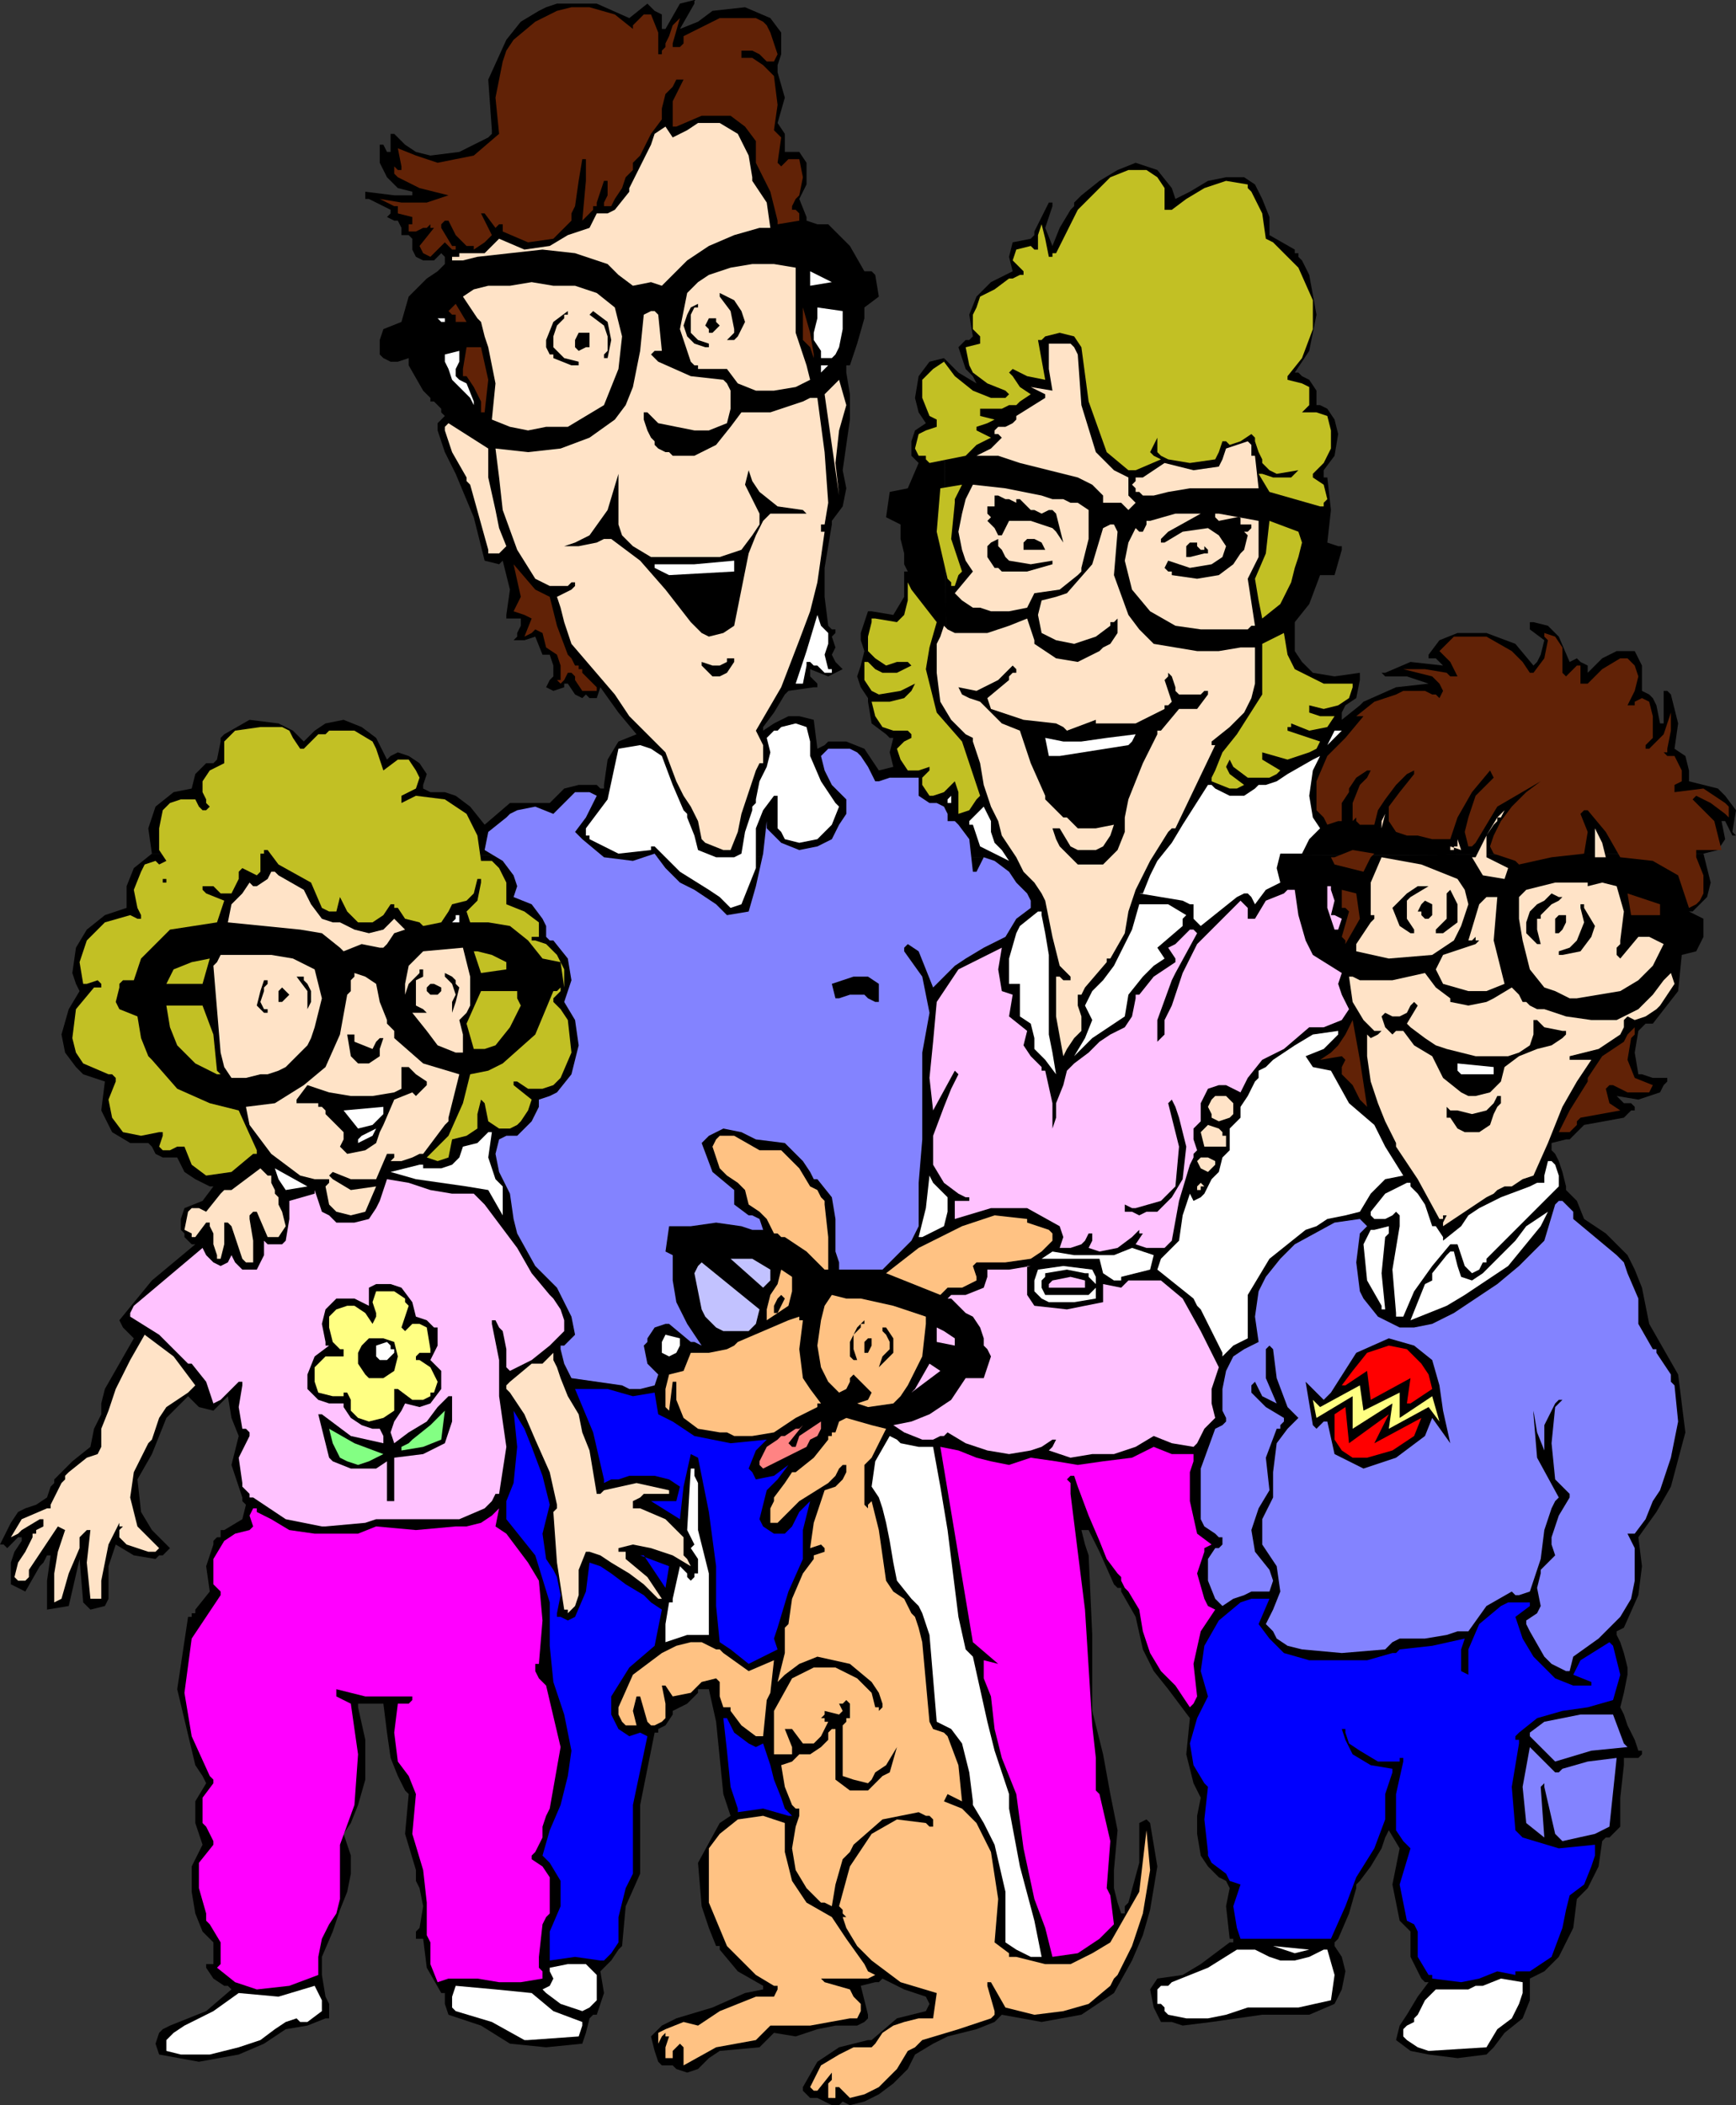
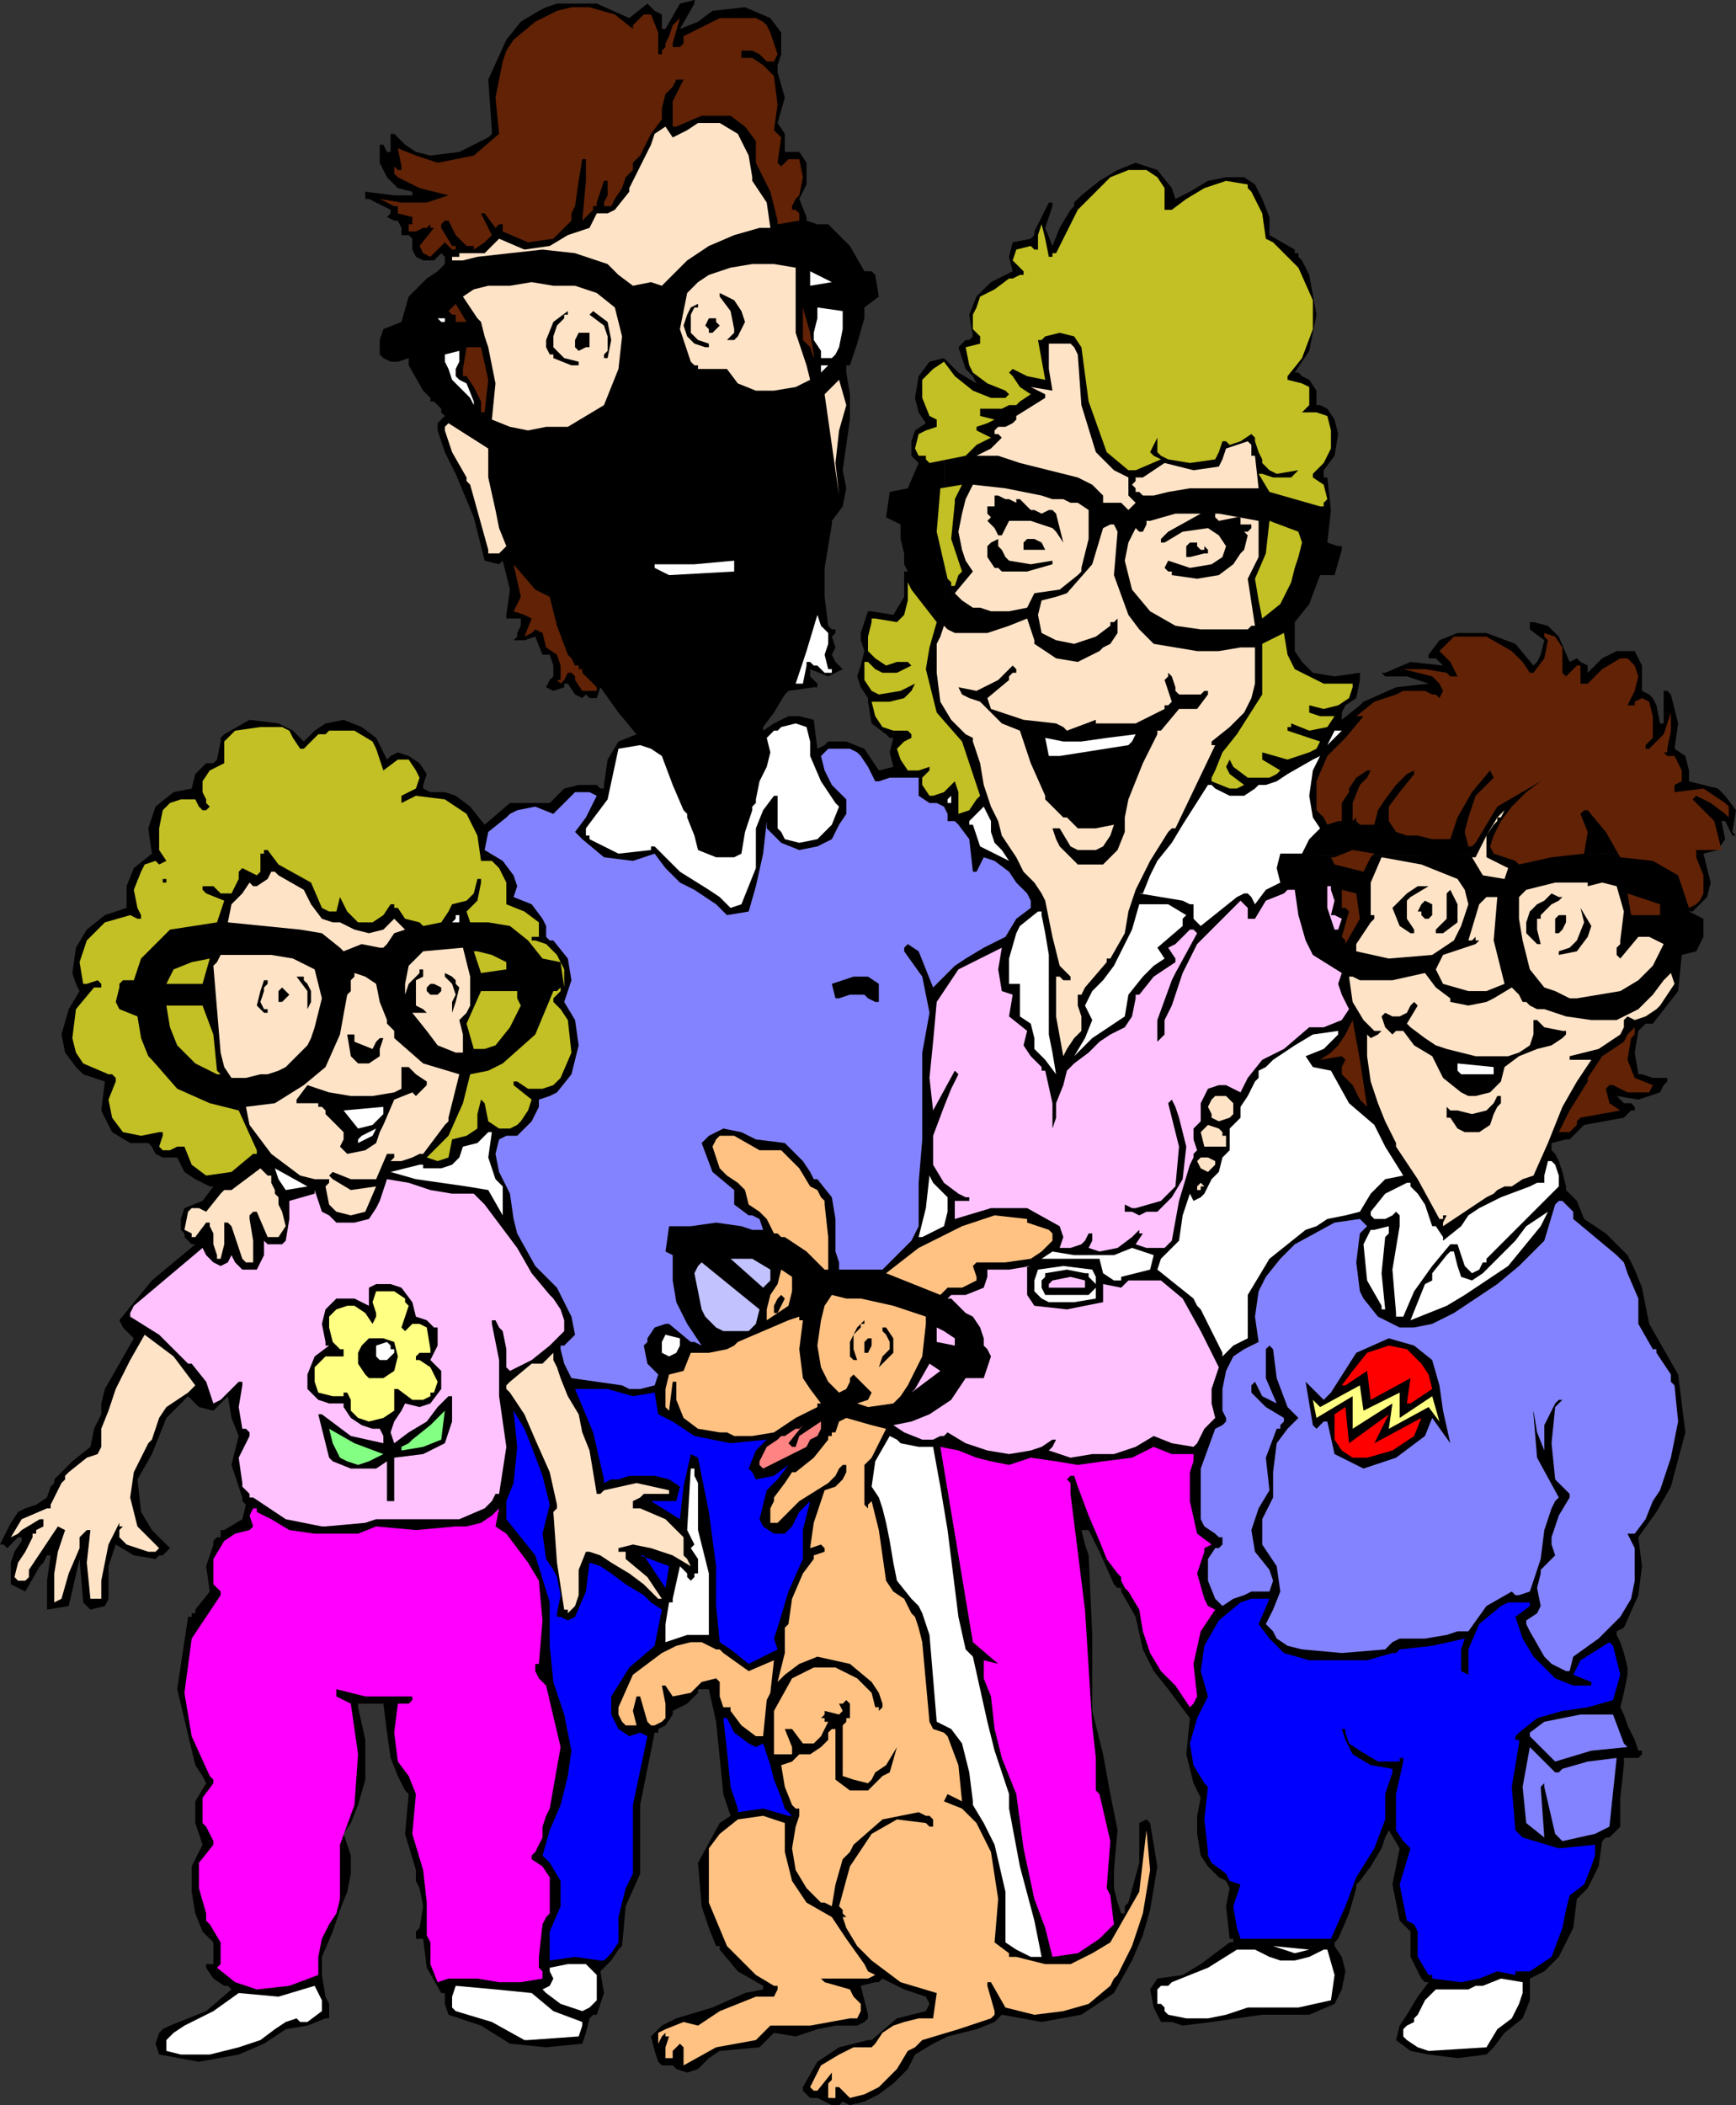
<svg xmlns="http://www.w3.org/2000/svg" width="480" height="582" version="1.2">
  <rect width="100%" height="100%" fill="#333333" stroke="none" />
  <g fill="none" fill-rule="evenodd" stroke-linecap="square" stroke-linejoin="bevel" font-family="'Sans Serif'" font-size="12.5" font-weight="400">
    <path fill="#000" d="m291 68 2-5 3-5 1-1v-1l1-1 1-1 5-4 5-3 5-2 6 2 4 5 1 3 4-2 5-3 5-1h5l3 2 2 4 2 5v5l7 4v1h1v1l1 1 1 2 1 2 2 11-2 10-4 6h1l1 1 2 1 2 3v4h1l2 1 2 3 1 4-1 6-3 4v2h1l1 9-1 9 3 1h1v1l-2 7h-4l-3 8-4 5v8l2 3 3 3 6 1 7-1v2l-1 5-3 2-1 2v2l5-4 1-1 9-4 9-1-6-2h-6l-1-1h1l7-3 9 1-2-2h-2v-1l3-4 5-2h8l8 3 5 6 1-1 1-2 1-4-4-3v-2h1l4 1 3 3 3 7 2-1 1 1 2 1v2l4-4 4-2h5l2 4v7l2 1 1 1 1 2 1 5h1v-9h1l1 1 2 8-1 7 3 2 1 4v3l4 1 4 1 1 1 1 1 3 4-1 6 1 1h-1l-2-4h-1l1 5-2 3-4 1-209 1-1-138 4 4 5 3-1-2-2-2-1-3-1-3 2-2h1l1-1-1-6 2-5 4-4 6-3-1-4 1-4 5-1 1-1v-1l2-4 2-4h1v1l-2 6 2 5" />
    <path fill="#000" d="m261 99 1 138-220-1-1-7 2-6 5-4 5-1 1-4 3-3h2l1-1 1-5v-1l1-1 7-4 8 1 4 2 3 3 3-3 3-2 5-1 5 2 4 3 3 6 1-1 2-1 3 1 3 2 2 3-1 3v1l2 1h4l3 1 4 3 4 5 7-6h11l2-2 2-2 4-1h5l1 1h1v-1l1-7 3-5 5-2-5-6-5-7-1 3h-2l-1-1-1 1-2-1-2-3h-1v1l-3 1-2-1 1-2 1-1v-3l-1-3h-2l-2-5-3 1h-3l1-1v-1l1-2v-2h-4v-1l1-7-2-8-1 1-4-1-3-12-5-12-3-6-2-6v-2l2-2-1-1v-1l-2-2h-1v-1l-2-2-4-7v-2l-3 1h-2l-2-1-1-1v-4l1-3 5-2 2-7 5-5 3-2 2-2v-2l-1-1-2 2h-3l-2-1-1-2v-3l-1-1h-2v-2l-1-2h-1l-2-1 1-1v-1l-6-3h-1v-2l8 1h5v-1l-4-1-3-3-2-4v-5h1l1 2h1v-5h1l3 3 3 2 4 1 8-1 8-4 1-1v-1l-1-14 5-11 4-5 5-3 2-1 3-1h11l9 4 5-4 2 2 2 1v4h1l4-7 4-1v1l-4 7 5-2 4-3 9-1 7 3 3 4v6l-1 3v2l2 7-2 7 2 3v5h4l2 3v6l-2 4 2 5v1l3 1h3l6 6 4 7h2l1 1 1 6-4 3v3l-2 7-2 6h-1v2l1 6v7l-1 7-1 7 1 5-1 5-3 4v1l-1 6-1 6v8l1 8 1 1h1v1l-1 1 1 3-1 2 1 2 2 2-4 2-5-2v2l2 2v1h-1l-7 1-1 1-3 5-3 4v1l3-2 4-2h3l4 1 1 8 2-1 1-1h5l5 2 4 6 4-1-1-4 1-4h-1l-1-1-4-3-1-6v-1l-2-3-1-3 1-3 1-4-1-3v-2l1-3 1-3h1l6 1 3-5v-7h1l-1-2v-3l-1-4v-4l-2-1-2-1 1-7 5-1 3-7-2-2v-4l1-3 3-2-2-3-1-4 1-6 3-4 4-1" />
    <path fill="#000" d="m42 236 220 1v326l-4 2-5 3-2 4-4 4-4 3-4 2-4 1-2-1-1 1h-2l-4-2h-2l-2-2v-1l4-7 6-4 8-2h1l7-6 8-2 1-2-1-2-6-2-6-3-1 1h-1l-4 1 2 8v1l-1 1-2 1h-6l-5 1-6 2-6-1-4 4-11 1-3 2-3 3-3 1-3-1-1-1h-3l-1-1-1-3-1-4 3-3 4-2 10-3 9-4 5-1v-1l-7-4-5-6v-1h-1l-2-5-2-6-1-12 6-11 3-2-1-3-1-3-1-10-1-10-2-9h-3v1l-3 3-4 2v1l-2 3-2 1v1h-1l-4 20v19l-4 9-1 11-1 1-2 3-3 3 1 6-2 6h-1l-1 1-1 4-1 3-10 1-10-1-8-5-9-3-1-3v-3h-1l-4-7-1-8h-2v-2l1-1 1-6-1-5-1-2v-3l-3-10 1-11-1-1-2-4-2-5-1-7-1-8h-7v1l2 9v11l-2 7-2 5-2 3 2 6v5l-1 5-2 5-2 6-3 7v5l1 6 1 2v4h-1l-5 2-6 1-6 4-7 3-11 2-11-2-1-3 1-3 1-1 2-1 10-4 7-6-1-1h-1l-3-2-2-3v-1h2v-6l-3-3-2-5-1-6v-7l3-6-1-3-1-3v-6l3-5-1-2-2-3-5-21 3-20h1v-1h1v-1l4-5-1-7 2-6v-1l1-1h1v-2h1l5-3 1-4-1-1v-1l-3-9 2-8-2-5-1-6-4 4-4-1-3-3-6 6-4 10-4 7 1 9 3 5 4 4 1 1-2 2h-1l-1 1-6-1-5-3-2 6v9l-1 2-4 1-2-2-1-12-3 13-6 1v-8l1-7h-1l-1 2-1 1-4 7-4-2v-6l1-3 2-3v-1H5l-3 3-1-1H0l3-6 2-3 2-1 3-1 3-2 1-3 1-1v-1l5-5 5-4 1-5 2-4v-3l1-4 4-7 4-7-1-1-1-1-1-1-1-2 9-11 12-10h-1l-2-2v-1l-1-1v-3l1-3 5-2 3-4h-1l-4-2-3-2-1-2-1-2h-4l-2-1-1-2-1-1h-5l-5-3-3-6 1-8-6-2-2-2-3-4-1-5 2-7 3-5-1-2-1-3 1-7 3-5 5-4 6-2v-6l2-5 5-4m220 327V237l209-1 1 4 1 4-1 4-3 3-1 1h-1l4 2v5l-2 4-4 1-1 10-7 9h-2l-1 1-1 1-1 6 1 6h1l3 1h4v1l-1 1-1 2-6 2-6-1 2 2h2l1 1v1h-1l-2 2-11 2-3 3-1 1h-1l-4 1v2l1 1 1 2 1 3 1 4v1l3 3 2 5 6 4 5 5 1 1 2 4 2 5 1 5 1 5 4 7 4 7 2 16-4 15-4 7-5 7 1 8-1 8-4 9-2 1v1l1 2 1 3 1 4v2l-1 5-1 4 1 2 1 3 2 4 1 3h1v1l-1 1h-4v2l-1 9v8l-3 3h-1l-1 1-1 7-3 6-3 3-1 8-4 8-4 4-4 2v6l-2 5-5 4-3 4-2 2-8 1-8-1-5-1-4-3 1-4 2-3 3-5 3-4h-1l-1-1-3-6v-7l-2-2-1-1-2-10 2-10-3-5-1 2-1 3-3 5-3 4-1 1v1l-2 7-3 7-1 1v1l2 3 1 4-1 5-2 4-7 3h-13l-7 1-7 1-8 1-3-1h-3l-2-4-1-5 2-3 7-1 5-3 4-3 4-3h1v-1h-1l-1-9 1-5-1-2-2-1-3-3-2-3-1-6v-5l1-5-2-4-2-8 1-10-6-8-4-5-3-6-2-9-4-7v-1h-1l-1-1-4-9-3-6h-2l1 4 1 3 1 22v21l3 12 2 11 2 10-1 11v5l1 4 1 3h1v-2l1-1 3-11v-11l2-1 1 1 2 12-2 12-2 7-3 7-5 9-9 6-11 2-11-2-1 1-1 1-5 2-8 2" />
    <path fill="#612206" d="m467 251 2-1 1-1 1-2v-5l-2-5v-2h7l-2-8-6-6 1-1 4 2 4 3 1 1v-3l-1-1-6-4-8 1v-2l2-1v-3l-1-2-1-2h-2l-1-1h1v-1l1-5v-5l-2 6-4 4h-1v-1l1-1 1-1v-6l-1-4-2-1-2 1v1h-2l2-4 1-4-1-3-2-2h-2l-5 3-4 4h-2v-5h-1l-3 3-1-1v-7l-2-3-3-1v1l1 1-1 5-3 4h-1l-2-3-3-3-7-4h-9l-4 4 3 3 2 4h-2l-1-1-6-1h-6l8 2 1 1 1 1 1 2-1 2-1-1h-1l-2-1h-6l-2 1-6 2-5 4h2l-5 6-5 5-3 7v8l2 2 1 2 3-1h1v-5l2-3v-1l2-3 3-2h1l-1 2-2 2-2 5v5l1-1v1l1 1h4l1-4 2-3 3-4 3-3 2-1v1l-4 5-3 4v4l2 3 3 1h3l4 1h5l1-3 1-3 4-7 5-6 1 2-5 5-2 6-1 4 1 4h1l1-1 3-5 3-5 12-7-4 3-4 4-3 4-2 4-1 3 1 2 6 2 1 1 9-2 9-1 1-6-2-5 1-1h1l5 6 4 7 9 1 7 4 3 9" />
    <path fill="#ffe3c7" d="m322 128-3 2-3 2h-2v1l-1 1 1 1v1h1l1 1h3l4-1 6-1h19l-1-9h-1v-3l-1-1-6 2-1 3-1 2-7 1-8-2" />
    <path fill="#ffc283" d="M230 580h-1v-4l1-1v-2l-4 5h-1l-1-1 3-6 5-3 4-2h5l1-1 2-3 3-2 3-1 4-1h4l1-7-10-3-8-6-4-4-3-5-1-3h1l-1-1v-1l-1-1 3-11 6-9 7-4 8 1 1 1h1v-2l-1-1h-1l-2-1-10 2-8 7-1 2-2 2-2 7-1 6-2-1h-1l-4-4-3-5-1-6 1-6 1-3v-2h-1l-1-1-2-5-1-6 3-1 2-2h3l3-2 2-2v-2l1-1h1v14l4 3h5l4-4 2-1 2-7-3 5-3 2-1 2-1 1-4-1-3-1v-14l1-1v-1h1v-4l-1-1-1 1h-1l1 2-1 1-4-1v1l-1 1h1v1h1l-2 4-2 2h-3l-3-4h-2l2 5v2h-5v-12l5-9 6-3h6l6 3 4 4 1 4h1v1l1-1v-1l-1-3-2-3-6-5-9-2-5 2-4 3-1 1-1 1 1-4 1-4v-7l1-1 1-7 3-7 3-4v-1l3-1v-1l-1-1-3 1 1-7 2-6 1-3 3-1 1-1 1-1 1-2v-2h-1l-1 1-1 2-2 2-8 5-6 6h-2v-4l1-2v-1l3-4 2-3h1l5-4 4-5v-1h1v-1h1l1-3 2-1 7 2 4 1-2 4-2 4-1 1-1 1v11l1 1v-1l1-1 1 4 1 4 1 7 1 7 2 3 3 2 2 4 1 1 1 3 1 4 1 11 1 11 1 2 3 1 1 1 3 8 1 10-4-2-1 2 5 2 4 4 2 4 2 4 2 13-1 12 4 3v1h2l8 2h7l6-3 5-3 8-14 2-17 1 11-2 12-3 9-4 8-1 1-1 2-6 5-7 2-8 1-8-2-4-7h-1v1l2 7v1l-1 1-9 3-10 3-2 2-2 1-3 5-5 5-4 2-4 1-3-3h-1v3h-1" />
    <path fill="#ffc283" d="M189 571v-5l-1-1-2 2v2h-2v-3l1-3h-1v-1l-1 1-1 2v-3l2-1 5-2 4 1 6-4 5-2 5-2h5l1-2v-1h-1l-5-3-4-4-4-4-5-12v-15l3-4 5-4 7-1 3 1 3 1v8l2 8 4 6 7 4 4 6 5 7 1 2 2 1-2 1h-13l1 1 7 2 1 2 2 2v2l-1 2h-2l-11 2h-11l-2 2-2 2-11 2-9 5" />
    <path fill="#fff" d="m50 568-4-1v-3l2-2 3-2 8-4 7-5 11 1 10-3 2 4v3l-4 3h-2l-1-1-3 1-3 2-4 3-6 2-8 2h-8m345-1-3-1-3-2-1-1v-2l1-1 2-1v-1l1-1 2-4 3-3h9l2-1h2l5-2 6 1v3l-1 3-2 4-4 3-3 5-16 1m-249-3h-1l-9-5-10-3-1-1v-3l1-3 11 1 10 1 6 5 8 3v1l-1 3-14 1m182-6-5-1-1-1v-1l-1-1h-1v-4l1-1h2l1-1 10-4 8-5h5l2 1 2 1 3 1h4l4-1 4-2h1l2 7-1 7-9 2h-14l-6 2-5 1h-6m-167-2-6-2-4-3-1-1 2-1 1-2-1-2v-1l5-1h5l3 3v7l-2 2-2 1" />
    <path fill="#f0f" d="m71 550-6-2-5-4 1-1v-6l-3-5-1-1v-2l-2-7v-7l4-5v-1l-2-4-1-1v-7l3-4v-1l-1-1-5-11-2-12 2-15 8-12v-1l-1-1-1-1v-7l3-5 3-2 4-1 1-1-1-3 1-2h1v1l4 2 5 3 7 1h12l5-2 11 1 11-1h3l4-1 3-2 2-2-1 5 3 2 3 4 3 4 3 5 1 11-1 12h-1v2l1 2 2 2 4 17-3 17-1 2-1 3v3l-1 2-1 2-1 1v1l3 2 2 3v10l-1 1-1 2-1 9v3l1 1v2l-6 1h-6l-6-1h-8l-3 1-2-5v-6l-1-2v-9l-1-9-3-10 1-11-2-5-3-4-1-8 1-8h3l1-1v-1h-13l-8-2v2l4 2 2 14-1 14-4 11v15l-1 4-2 3-2 4-1 5v5l-8 3-9 1" />
    <path fill="#00f" d="m404 548-8-1v-1h-1l-3-5v-7l-1-2-2-1-2-10 3-10-2-2-2-3v-10l2-9v-1h-1v1h-6l-5-3-3-2-1-3v-1h-1l1 3 2 4 5 3 6 1v1l-2 6v7l-3 8-5 8-3 8-4 9h-25l-1-3-1-6 2-6-3-1-1-2-4-3-1-2v-1l-1-9 1-9-1-1-3-5-1-6 2-7 3-6-2-7 1-7 4-7 6-5 3-1h5l-3 7 3 4 4 4 7 2h16l7-2h1l1-1 9-1 9-2-1 3v6l2 1v-7l3-7 6-5 2-1h6v1l-4 3 2 6 3 5 3 3 3 3 5 2h5v-1l-5-2 2-4 8-5 1 1 2 8-2 7-7 2-7 1-7 2-5 4-1 1v1h1v1l-2 12 1 12 1 1 1 1 10 3 10-1v3l-1 3-2 5-4 3-1 4-1 5-3 8-6 4h-4v1l-5-1-5 2-5 1m-252-6v-8l3-7v-7l-3-5-2-2 2-7 3-7 2-8 1-7-2-10-3-9-1-10v-12l-4-13-8-10v-5l2-5 1-10-1-10 3 5 2 5 3 8 2 8-2 8 1 7 2 3 1 2 1 5-1 5v1h1l2 1 2-1 3-7 1-8 3 1 3 2 4 3 5 3 2 2 3 2-2 10-7 6-5 8v5l2 4 3 2 3-1 2 1-4 19v19l-1 2-1 2-2 8v7l-2 3-2 2h-1l-7-1-7 1" />
    <path fill="#f0f" d="m291 541-2-8-3-8-3-14-2-15-2-5-2-5-2-8-1-9-2-5v-5l4 1-7-6-2-12-2-12-5-30 5 1 5 2 4 1 5 1 6-2 7 1 6 1 7-1 8-1 6-3 5 2h6v2l-1 3v8l2 9 4 3-2 1v1l-2 6 2 7 1 2 2 1-2 3-2 3-2 9 1 9-1 2-1 1-4-6-4-4-3-5-1-3-1-3-1-6-3-5-1-1-1-2v-1l-1-1-3-4-2-5-3-7-3-8-1-3h-1l-1 1 1 1v3l4 32 2 32 1 9v9l1 1 3 13-1 13 1 2 1 8-2 2-2 2-6 4-7 1" />
    <path fill="#fff" d="M288 541h-3l-4-2-3-2v-14l-3-13-3-6-3-5v-1l-1-8-2-8-3-4-4-2-1-12-1-12-1-3-1-3-1-2-2-2-4-5-1-5-1-6-1-5-1-4-1-3-2-3 1-7 4-7 2 1 1 1 5 1h4l2 11 2 12 1 8 1 8 1 8 2 9 2 2 2 9 2 9 2 8 3 9 1 3v4l3 16 4 15 1 5 1 5m70-1-6-2 10 1-4 1" />
    <path fill="#8383ff" d="m432 509-2-2-3-13v-1l-1 1 1 14-5-4-1-10 2-11 7 7h1l1-1 7-2 8-1-2 19-4 2-9 2" />
    <path fill="#00f" d="m218 502-7-2-7 1v-1l-1-3-1-3-1-10-1-9h1l2 4 4 3 2 1 2-1 1 3 1 3 1 4 2 5 1 3 2 2h-1" />
    <path fill="#8383ff" d="m430 487-7-7v-1l4-3 10-2h9l3 8 1 1-10 1-10 3" />
    <path fill="#ffc283" d="m209 480-4-3-3-4v-1h-2l-1-3v-4l-1-1-4 1-3 3-5 1-2-3h-1l1 5v4l-1 1-2 1h-1l-1-1-2-7h-1l-1 4 1 4h-3l-1-1-1-2v-2l4-9 8-6 4-2 4-1h3l4 2h1l1 1 7 5 7-3-1 9-1 2-1 10h-2" />
    <path fill="#8383ff" d="m433 462-4-2-2-2-4-7-1-2v-1l3-2 1-2-1-5 1-4v-1l1-1 3-3-1-3v-2l2-6 3-5v-1l-4-4-1-10 1-10 2-2h-1l-1 1-3 6v7l-2-5-1-6v1l1 12 6 11-1 1-1 2-1 3-1 3-1 8-3 9-3 1h-1l-1-1-7 4-5 7h-3l-3 1-6 1h-7l-2 1-2 2-12 1-11-1-4-1-3-2-1-2-2-2 2-4 2-5-1-7-2-3-2-3v-7l3-6v-7l1-8 3-4 1-1 1-1 1-1-3-3-3-8-1-8-1-1-1 1v8l3 7-4-2-2-4-1 1v2l4 4 5 3v1l-1 1v1h-1l-3 8 1 9-3 5-2 6 1 6 4 5 1 3-1 3h-5l-2 1-3 1-3 2-1-1-1-1-2-5v-6l2-3h1l1-1v-2h-1l-1-1-3-2-1-2v-14l4-11 2-1 1-1v-1l-1-2v-6l1-5 2-4 3-2 4-2-1-7 1-7 1-2 1-2 4-5 4-4 11-6 7-1 1 1 1 1-2 2-1 8 1 8 1 2 4 5 6 3h4l5-1 6-3 6-4 6-4 6-5 7-7 3-10 1-1h1l1 1 1 1 1 1v2l6 5 6 5 2 2 1 3 3 7v7l4 7h1v1l4 6v2l1 1 1 10-2 10-1 3-1 3-1 3-2 3-2 5-3 4h-2l1 2 1 2v9l-1 5-3 5-6 6-7 5-1 4h-1" />
    <path fill="#00f" d="m207 460-5-4-3-2-1-10v-11l-2-15-3-15-2-1-2 9-1 9-8-5h7l1-4-3-2-4-1h-7l-3 1h-2l-2 1v-1l-3-13-5-12h9l7 2 6-1 1 6 4 2 3 2 3 2 10 2 10-1-3 3-2 5 1 1 1 2 5-1 4-3-3 4-3 3-1 4-1 4 1 2 3 2h3l2-2 2-4 3-3-2 8v8l-4 9-3 10-1 3 1 3-8 4" />
    <path fill="#fff" d="M184 454v-5l1-6h1v-1l2-9 2 2v1l1 1 1-1v-1h1v-4l-2-3 1-1-2-4 1-17h1v2l1 2v13l3 12v17h-6l-6 2" />
    <path fill="#ffe3c7" d="M157 446v-1h-1l-2-13-1-14 1-1v-1l-2-9-4-9-3-7-4-6-1-1v-1l1-1 6-5h3l3-3v2l1 2 1 3 2 5 3 5 1 5 2 5 1 6 1 6h1l1-1 9-2 9 2v1h-7l-1 1-2 1v2h2l7 3 5 5v5l1 1 1 2-5-3-6-2-5-1-4 1v1h2v2l6 5 4 6h-1l-4-4-4-3-5-3-3-2-3-1h-1l-2 5v7l-1 3-2 2m-142-3v-8l1-6 2-6-2-1-8 12v2l-1 1H5l-1-1 1-4 2-3 1-2 1-2v-1h1v-1l2-1v-2h-1l-5 3-1 1-2 1 3-5 7-3h1v-1l3-6 1-1v-1l1-1 5-4 3-1 1-2v-5l2-5 1-3 1-3 4-8 4-7 8 6 6 8-2 2-3 2-3 2-2 3-1 3-1 3-1 1-2 4-2 4-1 7 2 8 3 3 2 2 1 1-1 1h-2l-3-1-3-1-2-2v-2l1-1h-1v-1l-3 6-1 5-1 5v5h-3l-1-10 1-9h-1l-2 2v3l-3 7-2 7-2 1" />
    <path fill="#00f" d="m184 439-6-9h-1l8 3-1 6" />
    <path fill="#ffc2ff" d="M90 422h-1l-10-2-9-6h-1v-1l-1-1-1-1v-1l-1-7 3-6v-1l-1-1h-1l-1-6 1-6v-1h-1l-5 5-2 1-2-6-4-5h-1l-1-1-7-7-8-5v-1l1-2 19-16 1 2 2 2 2 1 2-1 1-2 1 2 2 2h4l2-4v-4l1 1h4l1-1 1-6v-5l7-2v-1l2 6 2 1 2 2h5l4-1 2-3 1-2 1-3 1-3 6 1 6 2 6 1h6l3 3 3 4 3 4 3 4 4 7 5 6 1 1 2 3 1 3v3l-4 4-5 4-6 3-1-1v-5l-1-5-1-1-1-2h-1v1l2 10v10l2 14-2 13h-1l-1 2-2 2-7 3h-23l-3 1-11 1" />
    <path fill="#000" d="M108 415h-1v-11l-3 2h-7l-5-2-1-1-3-12h1l8 6 9 2v-2l-1-2h-2l-3-1-3-2-2-3v-1h-4l-3-1-3-3v-4l2-5 4-3h-1v-1l-1-5 1-4 3-3h5l4 2v-5l2-1h4l3 1 3 4 1 4 3 1 1 1 1 1h1v5l-2 4 3 3v5l-3 4-3 1-4-1-1 2-2 3-1 3 1 3 4-3 5-3 3-4 3-3h1v7l-2 6-6 3-8 1v12h-1" />
    <path fill="#ff8383" d="m211 406-1-1v-1l2-4 3-2 1-1h1l3-2h1l1-1-4 5 1 1h1l1-3 3-2 3-2v2l-1 2-2 1-1 2-12 6" />
    <path fill="#000" d="m377 406-8-4-2-9h-1l-2 2-1-1-2-12 5 5 2-2 7-11 9-4 7 2 5 4 2 7 1 7 2 9-5-7-2 5-8 6-9 3" />
    <path fill="#83ff83" d="m99 405-3-1-2-1-2-4-1-4 7 4 8 3-4 2-3 1" />
    <path fill="red" d="M378 403h-4l-3-2-2-3v-7l3-2 1 10 11-8-4 8 13-7-2 5-6 4-7 2" />
    <path fill="#ffc2ff" d="m296 403-6-2 1-1 1-2h-1l-3 2-3 1-6 1-6-1-6-2-5-3-1 1h-1l-2 1h-3l-5-2-3-2 5-1 5-2 6-4 4-6h5l2-6-1-2-1-1v-2l-1-3-2-3-2-1-2-2-2-2h-1l1-1h4l5-2 1-3v-2h6l6-1h-1v8l2 3 9 1 10-2v-5l5 1 1-1 1-1h9l6 5 5 9 5 10-1 3-1 3v4l1 4-3 3-2 4-1 1-6-1-5-2-5 3-6 2h-6l-6 1" />
    <path fill="#83ff83" d="M111 401v-1l2-1 1-1 5-4 4-4-1 8-5 2-6 1" />
    <path fill="#ffc283" d="m203 397-2-1h-2l-6-1-4-3-2-5v-5h-1l-1 8-1-1v-5l1-4 4-1 2-5h5l5-1 2-1 1-1 14-6 3-1v1h1l-1 8 1 8 2 3 3 4h-1v1l-6 3-6 4-6 1h-5" />
    <path fill="#ffff83" d="M387 385v7l9-6 2 7-3-4-11 6 1-7-11 7v-9l-10 6-1-5 2 2 11-6 1 7 10-5m-285 8-3-1-2-2v-3l-1-2h-1v1h-3l-4-1-1-3v-4l2-2 1-1h5v-2h-1l-2-2-1-4v-3l2-2 3-1h2l3 2 2 3 1-2v-1l-1-3 1-3h5l3 2v1l1 1-1 3-1 3 1 1 1-1 1-1h2l2 1 1 6v1h-3l-1 1v1h1l3 2 1 2 1 2-1 3h-1v1l-2 1h-3l-4-3h-1v6l-3 2-4 1" />
    <path fill="#ffc283" d="m240 389-3-1 3-1 1-2-5-5-1 1v1l-1 2-2 1-3-3-2-4-1-6 1-7 1-4 2-3 4 1h4l9 2 9 3v2l-1 9-4 8-2 3-2 2-7 1" />
    <path fill="red" d="m389 388 1-7-11 6-1-8-6 4h-1l3-4 4-5 6-2 5 1 4 4 2 3 1 4-6 4h-1" />
    <path fill="#ffc2ff" d="m252 385 1-1 4-7 3 2-8 6" />
    <path fill="#8383ff" d="M177 384h-3l-2-1-7-1-7-1-2-4-1-4v-1h1l3-3-1-5-4-8-6-6-5-9-1-4-1-7-3-6-1-5 1-4 2-1h3l4-4 2-4v-2l3-1 2-1 4-5 2-8-1-7-3-5 1-3 1-3-1-6-4-5h-1l-1-1v-3l-1-2-3-4-5-2 1-3-1-3-3-4-5-3 1-5 5-4 1-1 2-1 5-1 5 2 3-3 3-3h4l2 1-3 6-3 4 2 2 6 5 8 1 3-1 3-1 3 4 4 4 4 2 3 2 3 2 3 3 6-1 2-7 2-9 1-9v2l2 2 2 2 5 2 5-1 4-2 2-4 2-3v-4l-1-1-1-1-2-2-2-4-1-4 2-2h6l2 1 1 1 2 3 2 4h1l3-1h8v5l3 2h2l2 1 1 2v2h2l1 1 3 4 1 9h1l2-4 3 1 4 3 2 3 3 3 1 2v2l-4 3-3 5-6 3-5 3-3 2-3 3-3 3-4-10-3-2-1 1v1l5 7 2 10-2 11v24l-1 12v12l-2 4-8 8h-12v-2l-1-3v-9l-1-6-4-5h-1l-1-2-2-3-5-5-8-1-2-1-2-1-5-1-4 2-1 1-1 1 3 8 6 5v4l4 3h1l2 1 1 3h-3l-3-1-7-1-7 1h-6l-1 7 2 1v7l1 6 3 6 4 6-2-1h-1l-6-5h-1l-3 1-2 3v1l-1 1 1 5 3 3-1 3-4 1" />
    <path fill="#000" d="M103 381h-1l-1-1-2-3v-3l1-2 2-2h4l3 1 1 4-1 4-3 2h-3m140-3 1-3 2-2v-2l-1-2-1-1v-1h1l2 3v4l-2 2-2 2" />
    <path fill="#fff" d="m105 376-1-1v-3l3-1 1 1v1h1v1l-1 1-1 1h-2" />
    <path fill="#000" d="M237 376h-1l-1-1v-4l2-4 2-2v1h-1v1l-1 1-1 1v4l1 3" />
    <path fill="#fff" d="M338 375v-1l-6-12-1-1-1-2-10-8 1-3 2-2 3-3 1-7 2-6 1 2 2-1 1-1 2-4 2-2 1-4 1-1 1-1v-6l3-3v-3l2-3 2-4 1-1v-2l2-1 2-2 3-2 3-2 5-3 7-1v1l-4 4-5 2 2 3 5 1 5 9 7 6 3 6 5 8-5 1-4 4-3 5-4 1-5 1-3 2-3 1-5 4-5 4-6 10v12l-4 2-3 3m-153 0-2-1v-3l1-2 4 1v2l-1 2-2 1" />
    <path fill="#000" d="M240 374h-1v-3l1-1h1v2l-1 2" />
    <path fill="#ffc2ff" d="m264 372-5-1v-4l2 1 3 2v2" />
    <path fill="#c2c2ff" d="M201 368h-1l-2-1-1-1-2-2-1-2-1-5-1-5 1-2 1-1 16 13-1 4-1 1-1 1h-6" />
    <path fill="#ffc283" d="M212 365v-3l1-4 2-3 1-4 3 2v4l-1 4-6 4" />
    <path fill="#fff" d="m390 365 4-10 2-1v-2l4-5 1-1h1l1 4 1 3 3 1 3-2 2-2 3-3 4-4 3-4 3-2 3-2-2 4-9 11-12 8-5 3-5 2-5 2" />
    <path fill="#fff" d="M387 364h-1v-1l-1-12 2-12v-3l-1-1-1 1-2 1h-3l-1-1v-1l4-5 6-3h1v1l2 2 2 3 1 3 1 3h1l2 3v1l5-4 2-3 3-2 6-3 8-3 2-1h2v-2l1-4h1l1 1 1 3v3l-20 20v1h-1l-1 2-2 1-1-1-1-1-2-6h-2l-5 6-5 7-3 7h-1" />
    <path fill="#000" d="M214 363v-2l1-2 1-1 1 1-2 4h-1" />
    <path fill="#fff" d="M383 362h-1v-1l-4-7-1-10 1-2 1-2h1l4-1v2l-1 1-1 10 1 10m-93-2-2-1-2-2v-3l1-3 7-1 8 1 1 2v2l-2-2v-1h-1l-5-1-6 1v1l-1 1v2l1 2h12l2-2v3l-6 1h-7" />
    <path fill="#ffc283" d="m260 358-15-6 9-7 12-6 9-3 9 1v1l3 1 3 1 1 1v2l-3 3-3 2-7 1h-8l-1 1 1 3v1l-4 2h-4l-1 1-1 1" />
    <path fill="#c2c2ff" d="m211 356-9-8h6l5 3v3l-1 1-1 1" />
    <path fill="#ffc2ff" d="M290 356v-1l1-1 5-1 4 1v2h-10" />
    <path fill="#fff" d="m308 354-3-2-1-4h-16l3-2 6 1h11l5-2 6 2-1 4-8 2v1h-2" />
    <path fill="#ffc283" d="m228 351-5-5-6-4h-1l-1-1h-1l-1-2-1-2-2-2-3-2-1-4-1-1-1-1-3-2-2-2-1-3-1-3 1-2 1-1h4l7 4h6l5 5 3 5 2 1 1 2 1 1v1l1 9v9h-1" />
    <path fill="#ffe3c7" d="M70 349h-2l-1-1-3-9-1-1h-1v6l-1 4h-1v-1l-1-3v-3l-1-2v-1h-1v-1 1l-3 4h-1v-1l-2-1 1-5 1-1h2l2 1 4-5 1-1h2l4-3 4-3 1 1 1 1h1v2l1 2v1l1 1v2l1 2 1 4-2 3h-3l-3-7h-1l-1 1v1l1 6v6" />
    <path fill="#fff" d="m354 244-4 2-3 4-1-2-1-1h-1l-2 1-5 4-5 4-1-1-1-1v-4h-1l-2-1-6-1-6-1h1l2-5 2-4 4-5 3-5 7-11h1l1 1 2 1 2 1h4l3-2 1-1h2l3-1 3-2 7-4 2-1-2 4-1 7 1 6 2 3-3 3-2 4h-6l-1 4 1 4" />
    <path fill="#ffc2ff" d="m358 246 1 7 2 7 1 2 1 2 8 5-1 3 1 3 1 2 1 2-2 3-5 2h-4l-7 6-6 3-4 5-1 2-1 2-2-1-2-1h-2l-3 1-2 4v5l-2 2v3l1 3-1 1v1l-1 2-3 10-2 11-2 2h-5l-3-1 2-3h-1v-1l-1 1-1 1-4 3-5 1-3-1 1-2v-2h-1l-1 2-1 1-3 1h-3l1-3-1-3-9-5h-10l-10 3v-5h4v-1h-1l-2-1-4-3-3-5v-8l3-8 2-5 2-4-1-1-6 11-1-9 1-10 1-11 6-9 6-3 6-3-1 6 1 6 3 1-1 6 5 4-1 4 2 3 3 3v1h1l2 9v8-1l1-3v-4l2-5 1-4 1-1 1-1 4-3 3-3 3-2 4-2 2-3 1-5v-1h1l4-5 6-4v-1l-2-3 2-1 4-4h1l1 1-6 11-1 2-4 11v6l1-1 1-1v-4l2-4 3-9 4-8 6-6 6-6 1 1 1 1v3h2l3-5 5-2 1-1h2" />
    <path fill="#fff" d="M255 342h-1l2-8 1-9 1 2 2 2 2 2v4l-1 4-6 3" />
    <path fill="#ffe3c7" d="M399 339v-1l1-2h-1v1h-1l-6-11-6-9v-1l-1-2-2-4-2-5-1-3-1-3-1-7v-6l1 1 2-1 1-1h-2l-1-1-2-2-3-5-1-7h1l2 1h9l9-2 3 4 4 3v1l5 1 5-1 2-1 5-3 2 2 1 2h1l1 1 2 1h2l6 2 7 1h7l6-3 4-4 3-4 2-2 1 3-4 6-1 1-3 2-3 1-2-1-1 1v2l-1 2-6 4-8 2v1h6l-4 6-4 7-4 10-4 9-3 1-3 2h-2l-2 1-1 1-2 1-6 4-6 4" />
    <path fill="#fff" d="m139 336-4-7-6-1-7-1-7-1-7-2 8-2h1v1h5l3-1 2-2 1-3 4-1 3-3h1l-1 7 2 6 2 2v8" />
    <path fill="#ffe3c7" d="m97 336-4-1-2-2-1-5 1-1v-1h-4l-4-1-8-6-6-8-1-5 8-1 8-5 6-5 4-9 2-11 1-1v-3l1-1v-1l3 1 3 2 1 5 2 5v1l1 1 1 1v2l8 7 10 3-3 12v1l-1 1-6 8h-1l-2 1-3 1h-3l1-1v-1h-2l-3 7h-7l-5-2-1 1 1 1 5 3 7-1-3 7-4 1" />
    <path fill="#000" d="m315 336-2-1h-2v-2l2 1h1l7-2 4-4 1-11-3-12 1-1 1 2 1 3 2 8-1 9-3 5-4 4h-3l-2 1" />
    <path fill="#fff" d="m79 329-2-3-1-3 9 5-6 1" />
    <path fill="#ffe3c7" d="M331 329v-1l1-1 1 1h-1v1h-1" />
    <path fill="#c2c024" d="m57 325-4-3-2-5h-2l-2 1h-2l-1-1 1-3v-1h-1l-5 1-5-1-3-4-1-5 2-5v-1l-1-1h-1l-7-3-2-3-1-4 1-8 5-6h2v-1l-1-1-3 1h-1l-1-6 2-6 5-5 7-2 2 1h1v-1l-1-2-1-5 2-5 1-2 3-1 1 1 2-1-2-3v-6l1-5 1-1 1-1 3-1h4l1 2 1 1h1l1-1-1-1v-1l-1-2v-3l2-3 4-2v-6l2-2 1-1 7-1h6l2 1 1 2 2 3h1l2-2 2-2h2l1-1h7l5 3 1 2 2 6 4-3h3l2 3 1 2-1 3-4 2v2l2-1 2-1 8 1 6 4 3 6 1 7h3l2 2 2 4v6l5 2 4 3v4h-2v1h1l3 1 3 3 2 4v5h-1v1l-2 2v1l2 2 2 3 1 9-3 7-2 2-3 1h-4l-3-2h-1v1l5 4-1 3-2 3-1 1-2 1h-3l-3-2-1-5-1-1-1 4v4l-3 2-4 1-1 5-3 1-3-1 6-6 4-9 1-4 1-4 5-1 4-2 9-8 5-12h1l1-1h1l-1-7-5-1-4-5-5-4-6-1h-5l-1-3 3-3 1-5v-1h-1l-1 4-2 2-4 1-1 2-2 3-5 1-1-1-4-1-2-3h-1v-1h-1l-2 3-3 2h-4l-3-3-1-2-1-2-1 4h-2l-2-1-3-7-9-5-3-4h-1v1h-1v5l-1 1-4-2-1 1v2l-1 2-1 2h-3l-2-2h-3v1l1 1 5 2-2 6-13 2-8 8-2 6h-3l-1 1v1l-1 4 1 2 5 2 1 6 2 5 1 1 7 8 9 4 4 1 4 1 5 11v1h-1l-6 5-7 1" />
    <path fill="#ffe3c7" d="m334 324-2-1-1-2 1-1h2l2 1v1l-2 2" />
    <path fill="#000" d="m96 319-1-1-1-1 1-2v-2l-5-5v-1l-1-1h-1v-1h-6v-1l3-4 6 2 6 1h6l6-1 2-1v-6h2l2 2 3 2v1l-3 3-1-1-5 2-3 7-1 2-1 3-3 2-5 1" />
    <path fill="#ffe3c7" d="M335 317v1-1h-2l-1-4 1-1 1-1 3 1 1 1v1h1v3h-4" />
    <path fill="#fff" d="M99 316v-1l1-1 4-2-1 2-4 2" />
    <path fill="#000" d="m405 313-2-1-2-3h-1v-3l1 1h2l4 1 4-1 2-2 1-2h1v2l-1 1-1 2-1 3-3 2h-4" />
    <path fill="#612206" d="m431 313 3-6 5-8v-1l4-6 6-4 1-2 2-2v2l-1 1-1 6 2 5 5 2-1 2h-6l-4-2h-1l-1 1 1 4 3 2-11 2-1 1v1l-2 2h-3" />
    <path fill="#fff" d="m99 312-4-5 11-1v2l-3 3-4 1" />
    <path fill="#ffe3c7" d="m337 310-2-1v-1l-1-2 1-2 1-1h3l2 2v3l-1 1-3 1" />
    <path fill="#612206" d="m378 306-1-1-1-1-2-4-3-3v-2l1-2-1-1-6 1 3-2 2-2 2-3 2-4 2 11 2 13" />
    <path fill="#000" d="M408 303h-2l-2-1-5-4-3-6-5-3-3-4h-2l-1 1-2-2-1-3 1-1 2 1h2l2-1 1-2 1-1 1 1-3 5 1 1 4 3 3 2 3 1 8 2h9l3-1 3-2 1-3v-4h1l1 1 1 1 5 1h1v1l-1 1-3 2-4 1-5 2-4 3-1 4-2 2-1 1-4 1" />
    <path fill="#ffe3c7" d="m64 298-2-3-1-4-1-12-1-12 1-1 1-2h14l6 1 6 3 2 8-2 8-1 3-1 2-1 1-2 2-2 2-1 1-2 1-3 1h-2l-4 1h-4" />
    <path fill="#c2c024" d="m60 297-6-3-5-5-2-5-1-6h10l3 8 1 10 1 1h-1" />
    <path fill="#fff" d="m292 297-3-4-1-1-2-2v-3l-1-4-3-2v-9h-3v-7l2-7 1-2 5-4h1v1l1 5 1 6v22l1 5 1 6m115 0h-3l-1-1v-2l10 1v2h-6" />
    <path fill="#000" d="m99 294-1-1-1-1-1-6h2v2l5 2 1-2 1-1h1l-1 3v2l-3 2h-3" />
    <path fill="#ffe3c7" d="m294 292-2-11v-11h1l1 1h2v-1l-1-1-1-1-1-1-2-8-2-10-1-2-2-3-3-3-2-4-4-6-1-4-2-4-1-3-1-3-1-6-2-6v-1l-2-1-4-4-3-5-1-8v-8l1-2 1-3 1 1 2 1h9l6-2 5-2 2 6v1l3 2 3 2 6 1 6-3 1-1 2-1 2-3v-4l-1 1h-1v1l-4 3-6 2-5-1-4-2-1-5 1-4 4-1 3-1 7-8 3-10 2-1h1l1 2-1 12 4 11 3 4 2 2 2 2 6 1 6 1h6l6-1h4v10l-1 4-2 4-4 4-5 4v1h1l-11 23h-1l-1 1-5 8-4 8-2 6-1 6-4 7h-1v1l-6 7-1 2h-1v3l1 3v4l-2 2-2 3-1 2" />
    <path fill="#fff" d="m297 292 3-5 2-5-2-4 2-4 2-2 1-1 3-4 2-4 3-6 2-7h8l5 3-1 1v2l-7 6 2 3-3 2-3 3-4 5-1 6-3 2-3 2-3 2-3 3-2 2" />
    <path fill="#ffe3c7" d="m126 291-5-2-3-4-4-5h4l-1-1-2-1v-7l2-1v-2h-1v1l-3 3-1 3v-3l1-5 4-4 11-1 2 8v8l-1 2-2 2 1 4v5h-2" />
    <path fill="#c2c024" d="m131 290-2-7 4-9h10v2l1 2-3 6-4 5-3 1h-3" />
    <path fill="#000" d="m73 280-1-1-1-1 1-4 1-3h1v1l-1 1v1l-1 3 1 2h1v1h-1m52 0v-3l1-2-1-3-2-2v-1l2 1 1 1v1l1 1-1 4-1 3m-40-1v-5l-3-4h2v1l1 1 1 2v3l-1 2m-8-2v-3l1-1 1 1 1 1-1 1-1 1h-1m166 0h-1l-2-1-1-1h-4l-3 1h-1l-1-4 3-1 3-1h4l3 2v5" />
    <path fill="#ffe3c7" d="M436 276h-2l-2-1-2-1-3-1-4-5-2-8-1-6v-6l2-2 8-2h9v1l4-1 4 1 2 7-1 8v1l-1 1v2l1 1 5-6h3l4 2-3 6-4 4-5 3-6 1-6 1" />
    <path fill="#000" d="M120 275h-1l-1-1v-1l1-1h1l2 1v1l-1 1h-1" />
    <path fill="#ffe3c7" d="m406 274-7-2-1-2-1-2 1-2 1-2 9-3 1-1h-1v-1l-1 1h-1l3-10 2-2h3l-1 12 3 12-5 2h-5" />
    <path fill="#c2c024" d="M48 272h-2l2-4 5-2 5-1-2 7h-8m85-3-2-6h1l4 1 4 2v2l-7 1" />
    <path fill="#ffe3c7" d="m384 265-9-2v-2l4-6 1-1v-1h-1v-9l3-7 11 2 10 4 2 3 1 4-2 6-2 4-6 4-12 1" />
-     <path fill="#000" d="M432 264h-1v-1l3-1 1-1 1-1 2-5-1-4v-1h1v1l3 5-1 3-3 4-5 1" />
+     <path fill="#000" d="M432 264h-1v-1l3-1 1-1 1-1 2-5-1-4v-1v1l3 5-1 3-3 4-5 1" />
    <path fill="#ffe3c7" d="m95 263-1-1-5-4-6-1-10-1-10-1 1-5 3-3 2-3 1 1h1l3-2 1-2h1l1 1 7 4 2 4 3 4 3 1h2l4 2 4 1 4-1 3-3 3 3-3 1-2 3-1 1h-1l-5-1-5 2" />
    <path fill="#000" d="m425 261-3-3v-3l1-3 2-2 2-1 2-2 2 1h1l-1 1-2 1-3 3v1h-1v3l1 4h-1" />
    <path fill="#612206" d="M372 261v-1l-1-1 2-7-1-1h-1v-5l4 1 1 7-4 7" />
    <path fill="#000" d="m390 258-3-2-2-5 2-2 2-2 3-2h3l-5 3-1 1v5l2 3v1h-1m7 0v-1l2-2 1-1v-7l1-1 1 2 1 2v5l-4 3h-2m34 0h-1v-4l1-1h2v2l-1 2-1 1" />
    <path fill="#ffc2ff" d="M370 257h-1l-2-6v-6h1v1l1 3-1 4h1l2 1-1 3" />
    <path fill="#fff" d="m125 255 1-1v-1h1v2h-2" />
    <path fill="#000" d="m394 254-1-1v-1h-1l1-2 1-1 2 1v3l-1 1h-1" />
    <path fill="#612206" d="m451 253-1-6 9 3v3h-8" />
    <path fill="#fff" d="m202 251-3-3-3-2-8-5-7-7h-1v1l-9 1-8-4v-1h-1v-2l6-8 3-14 6-1 3 1 3 2 3 8 3 7 1 1v1l2 5 1 4 5 2h5l2-1 1-6 2-6v-1l1-1v-1l1-5 2-4 1-4-1-4 2-2h1l1-1 4-1 3 1 1 4v4l3 7 4 6 1 1-2 5-2 2-2 2-5 1-4-1-1-2-1-1v-9h-1l-3 4-2 5v11l-4 10-3 1" />
    <path fill="#000" d="M45 244v-1h1v1h-1" />
    <path fill="#ffe3c7" d="m416 243-6-1-3-5h1l3-6 3-5 2-2-1 2h-1v1l-1 1-2 3v6l6 3-1 3" />
    <path fill="#612206" d="m377 241-8-2-1-2h1l5-2 6 1-1 1-2 4" />
    <path fill="#000" d="M300 239h-2l-2-2-3-3-1-2-1-3h2l3 5 2 1h5l2-1 2-3 1-3-5 1h-5l-3-3h-1l-5-5v-1l-4-9-3-9-5-2-6-6-3-1-2-1-1-2 5 1 6-3 4-4 1 1v1h-1l-1 1v1l-6 5 1 3 9 3 9 1 2 1 1 1 8-3v1h11l8-4v-1h1l1-1-2-6 1-1v-1l1 1 1 3v1l1 1h6l1-1h1v1l-3 4h-5l-5 6h-1v1l-4 8-4 10-1 5v4l-2 5-4 4h-5" />
    <path fill="#fff" d="m279 238-8-4-2-6h-1v-1l4-4 1 2 1 2v3l1 3 2 2 2 3" />
-     <path fill="#ffe3c7" d="M441 237v-8l2 4 1 4h-3m-37-2-3-1v1h1v-1h1v-2l1 3m-204 0-5-2-1-1-1-5-2-4-2-3-2-4-3-8-6-6-4-4-4-6-6-7-6-7-1-3-1-3-1-4-1-3 4-2 1-1v-1h-1l-1 1h-5l-4-2-5-8-4-11-1-9-1-8 9 1 9-1 8-3 7-5 3-4 2-5 2-10 1-10 2-1h1l1 1 1 10 1 1-1-1h-2l-1 1 1 1 1 1 9 4 9 1 1 1 1 2v5l-1 4-5 2h-4l-5-1-5-1-3-3h-1v2l1 3 1 2 1 1v1l1 1 2 1h1l1 1h6l6-3 4-5 3-4h8l9-3 2-1h2l2 15 1 14-1 6h-1v2h1l-1 7-1 7-2 8-3 8-5 13-7 12 2 4v5h-1l-1 2-2 6-2 6-1 5-2 5h-2m182-6v-2l1-2-1 4" />
    <path fill="#c2c024" d="M265 225v-6l-1-3-3 3-3 1h-1l-2-3v-2l2-2v-1l-3 1h-3l-2-3-1-3 2-2 2-1v-1l-1-1h-4l-3-1-2-3-1-4h5l4-1 2-2 1-2-4 2-6 1-2-1-2-3v-5h1l2 2 2 1h4l4-2-1-1h-3l-3 1-3-2-2-2v-4l1-4v-1h1l6 1 1-1 1-1 1-4v-5l1 2 7 9-2 7-1 6 3 12 7 8 5 15-1 1-2 3-3 1" />
    <path fill="#fff" d="M263 222h-1v-1l1-1v2" />
    <path fill="#c2c024" d="m340 218-5-2v-1l1-2 2-5 4-5 7-11v-14l6-3 1 6 2 4 8 4h8v1l-1 3-3 2-4 1-4-1v2l3 1h4l-2 3-5 1-5-2v1h-1v1l9 3-1 2-2 1-6 2-7-2v2l5 3-1 1-2 1h-6l-4-3-1-2-1 2 1 2 4 3-2 1h-2" />
    <path fill="#fff" d="M293 209h-3l-1-5 5 1h5l7-1 8-1-1 2-1 1-19 3m74-3 1-2 1-2h1v-1 1h1l-1 1-3 3" />
    <path fill="#612206" d="m161 191-2-3v-1l-1-1h-1l-1 2-1 1-1-1h1v-4l-1-3-3-2-1-4-2-1-1 1-2 1 2-5-2-1-3-1 2-4-2-9 6 7 4 2 2 8 3 8 1 1 1 2h1v1h1v1l4 4v1h-4" />
    <path fill="#fff" d="m220 189 3-9 3-10 1 3 2 2v3l-1 3 1 4h1v1h-2l-1-1-1-1h-1l-1-1h-1v1l-1 5h-2" />
    <path fill="#000" d="m197 187-3-3v-1l3 1h2l2-1v-1h1v-1 1h1v1l-2 3-2 1h-2m-1-11-2-1-3-3-7-9-7-8-8-6h-2l-2 1-5 1h-4l3-1 4-2 5-7 3-10v14l1 3 3 3 5 3h19l6-2 3-4 2-3v-3l-1-2-1-2-2-4 1-4 1 3 2 3 5 4 7 1 1 1h-10l-1 1-1 1-2 4-2 5-2 10-2 10-3 2-4 1" />
    <path fill="#ffe3c7" d="m332 174-7-1-7-4-5-6-2-8 1-5 2-4 1 1h1l1-2v-1h1l7-2h7l-9 5-2 2v1h1l5-3 7-1 3 2 2 3-1 3-3 2-6 1-6-2-1 2 1 1h1v1l7 1 6-1 4-3 2-3 1-1 1-4-1-1h1l1-1v-1h-3v-2h-1l-5 1-1-1v-1h1l11 2v10l-3 6 2 13h-1l-1 1h-13" />
    <path fill="#c2c024" d="m349 171-1-5-1-6 3-7 1-9 8 3 1 3-1 4-1 3-1 4-3 6-5 4" />
    <path fill="#ffe3c7" d="m274 169-3-1h-2l-3-2-2-2 5-6-2-3-1-3-1-5 1-5 1-4 2-4 9 1 10 2 3 1h3l2 1h2l3 2v8l-2 8v1l-1 1-5 4-7 1-1 2-1 2-5 1h-5" />
    <path fill="#c2c024" d="M264 162h-1v-1l-1-1-3-13 1-12 6-1-2 4v1l-1 10 3 9-1 1-1 3" />
    <path fill="#fff" d="m185 159-2-1-2-1v-1h11l11-1v3l-18 1" />
    <path fill="#000" d="m277 158-1-1h-1l-2-3v-3l1-1 2-1v2l1 1 1 2 1 1 6 1 6-1v1l-7 2h-7m52-4h-1v-3l1-1h2v1l1 1h1v-1l1 1v1h-1l-4 1" />
    <path fill="#ffe3c7" d="M136 153h-1v-1l-5-18-1-1v-1l-4-7-2-6v-1l1-1 11 7v8l2 9 1 5 2 5-1 1-1 1h-2" />
    <path fill="#000" d="M285 152h-2v-2l1-1h2l2 1 1 2h-4" />
    <path fill="#000" d="m294 150-2-3-1-1-6-2h-6l-2 4h-1l-1-2-1-1-1-1 1-1-1-1v-2h2v-3h1l2 1h1l2 1v-1h1l2 2 1 1h1l2 1 2-1h1l1 1 2 8" />
    <path fill="#ffe3c7" d="m312 141-1-1-1-1h-5v-2l-3-3-4-2-8-2-8-2-6-2h-6l4-2 2-2 1-1-1-1h-1v-1l1-1h2l2-1 1-1v-1l8-5v-1l-4-2 6 1-1-6v-7h6l1 1 1 2 1 14 4 13 2 2 3 3 4 2v5l2 2-1 1-1 1m-80-4-4-28 4-4 2 7-2 7-1 9 1 9" />
    <path fill="#000" d="m353 126-3-3v-1h1l2 3h1l5-1 3-3h1v1l-2 2-2 1h-3l-3 1" />
    <path fill="#ffe3c7" d="m146 119-5-1-5-2 1-10-2-10-1-3-1-4-1-1-2-3-2-3 3-2 4-1h6l6-1 6 1h6l6 2 5 4 2 8-1 9-2 5-2 5-5 3-5 3h-6l-5 1" />
    <path fill="#612206" d="M134 114h-1v-3l-2-4-2-3h-1v-2l1-6h4l2 9-1 9" />
    <path fill="#fff" d="m131 112-1-2-5-5-1-3-1-2v-2l4-1v3l-1 2v2l1 1 2 1 2 5v1" />
    <path fill="#ffe3c7" d="M214 108h-5l-5-2-3-4h-8v-1h-1l-1-1-3-9 2-10 1-1 2-2 3-2 6-2 6-1h6l6 1v18l3 9 1 4-4 2-6 1" />
    <path fill="#000" d="M335 107v-1l-1-1-1-1v-1l1 1v1h5l4-1 4-8 1 1-1 5-3 3-4 2h-5" />
    <path fill="#fff" d="M227 103v-2h2l-2 2" />
    <path fill="#000" d="m158 101-5-2v-1h-1l-1-2v-2l2-5 4-3v1h-1v1l-1 1-1 1-1 3v3l3 3 4 1v1h-2" />
    <path fill="#612206" d="m225 99-1-3-2-2v-9l2 7 1 6v1" />
    <path fill="#000" d="M167 99v-1l1-1v-4l-1-3-4-3 1-1 4 3 1 5-1 5h-1" />
    <path fill="#fff" d="M227 99v-2l-2-3v-2l1-4v-3l7 1v5l-1 5-1 2-1 1h-3" />
    <path fill="#000" d="m160 97-1-1v-2l1-2h3v4h-1l-2 1m35-1-3-1-2-2-1-3 1-3 1-2 2-1v1h-1l-1 2v5l2 2 3 1v1h-1m7-2h-1l1-1 1-1v-1l-1-5-3-4v-1l4 2 2 3 1 3-1 2-1 2-1 1h-1m-5-2h-1v-1l-1-1 1-2h2v1l1 1-1 1-1 1" />
    <path fill="#fff" d="m122 89-1-1h2v1h-1" />
    <path fill="#612206" d="M126 89v-2h-1l-1-1 2-2 3 5h-3" />
    <path fill="#ffe3c7" d="m175 79-4-3-3-3-9-3-9-1-9 1-9 1-4 1h-3v-1h2v-1h7l4-4 7 3 7-1 5-3 6-2 2-4h3l2-1 4-5v-1l6-12 1-3 3-2 2 3 4-2 3-2h6l5 3 3 6 1 6v1l4 6 1 7h-3l-7 2-7 3-6 4-5 5-1 1-1 1-3-1-5 1" />
    <path fill="#fff" d="M224 79v-4l6 3-6 1" />
    <path fill="#612206" d="m119 71-2-1-1-2 4-5h-1v-1l-1 1h-1l-2 1h-2v-2h1v-2l-4-1v-2h-1l-2-1-2-1 6 1h7l3-1 3-1-8-2-6-3-1-1v-2l1 1h1v-1l-1-5 5 2 6 2 10-2 7-6-1-10 2-10 1-3 2-3 6-5 6-3 4-1h5l7 2 5 4V7l2-2 1-1h2l2 5v6h1v-1l1-1v-1l1-2 1-3 1-1 1-1-2 7v1h2l1-1v-2l2-1 8-4h10l2 1 1 1 1 2 1 3 1 3-1 2h-2l-2-2-2-1h-3v2h3l3 2 3 3 1 8-1 7 1 1 1 1-1 7 1 1 2-2h3l1 5-1 5-1 1-1 2v1h1l1 1v2l-6 1v-1l-1-4-1-4-1-2-1-2-2-4v-6l-3-4-4-3h-8l-7 3h-1v-7l3-6h-2l-1 2-2 2-1 4v3l-3 4-2 4-1 2-2 2v2l-2 2-1 3-2 3-1 2h-2v-1l1-2v-4h-1l-2 6v1h-1v1l-2 2-1 1 1-11v-6h-1l-1 6-1 7-1 2v2l-3 3-1 1-1 1-7 1-7-3v-2h-1l-1 1-3-4h-1l3 6-2 2-3 2v-1h-2l-3-3-2-4h-1l-1 1v1l3 5h1v1h-1l-2-2-4 4" />
    <path fill="#c2c024" d="M292 70h-1v1h-1l-1-5-1-4-1 3v4h-1l-1-1-4 1-1 3 2 2 1 1v1h-1l-2 1h-1l-4 3-4 2-1 3-1 2v4l2 2v2l-4 1 1 5 1 2 4 3 5 2 1 1-1 1h-4l-5-2-5-4-3-4-3 2-3 3v5l2 5 2 1v2l-3 1-2 1-1 4 1 2h2v1l1 1 10-2 3-3 4-2-4-2v-1l3-1 2-1-4-1v-2h6l2-1h2l1-1 3-2-3-2-2-3-1-1 1-1 4 2 5 1-2-11h1l1-1 4-1 4 1 2 3 2 15 5 14 6 5h2l7-3-2-1-1-1 2-4v4l1 1 2 1 6 1 7-1 1-2 1-3h1l1 1 3-1 3-2 1 1v1l1 3 1 2v1l2 2 2 1 6-1-2 2h-5l-3-1h-1l3 5 14 4h1v-1l1-1-1-4-3-2v-1l3-3 2-4v-5l-1-4-3-1h-4l1-1 1-1v-5l-2-1-4-1v-1l4-5 3-8v-8l-4-9-7-7-2-1-1-7-3-6-1-1v-1l-6-1-6 2-5 3-4 3h-2v-6l-2-3-3-2h-5l-5 2-9 9-6 12" />
  </g>
</svg>